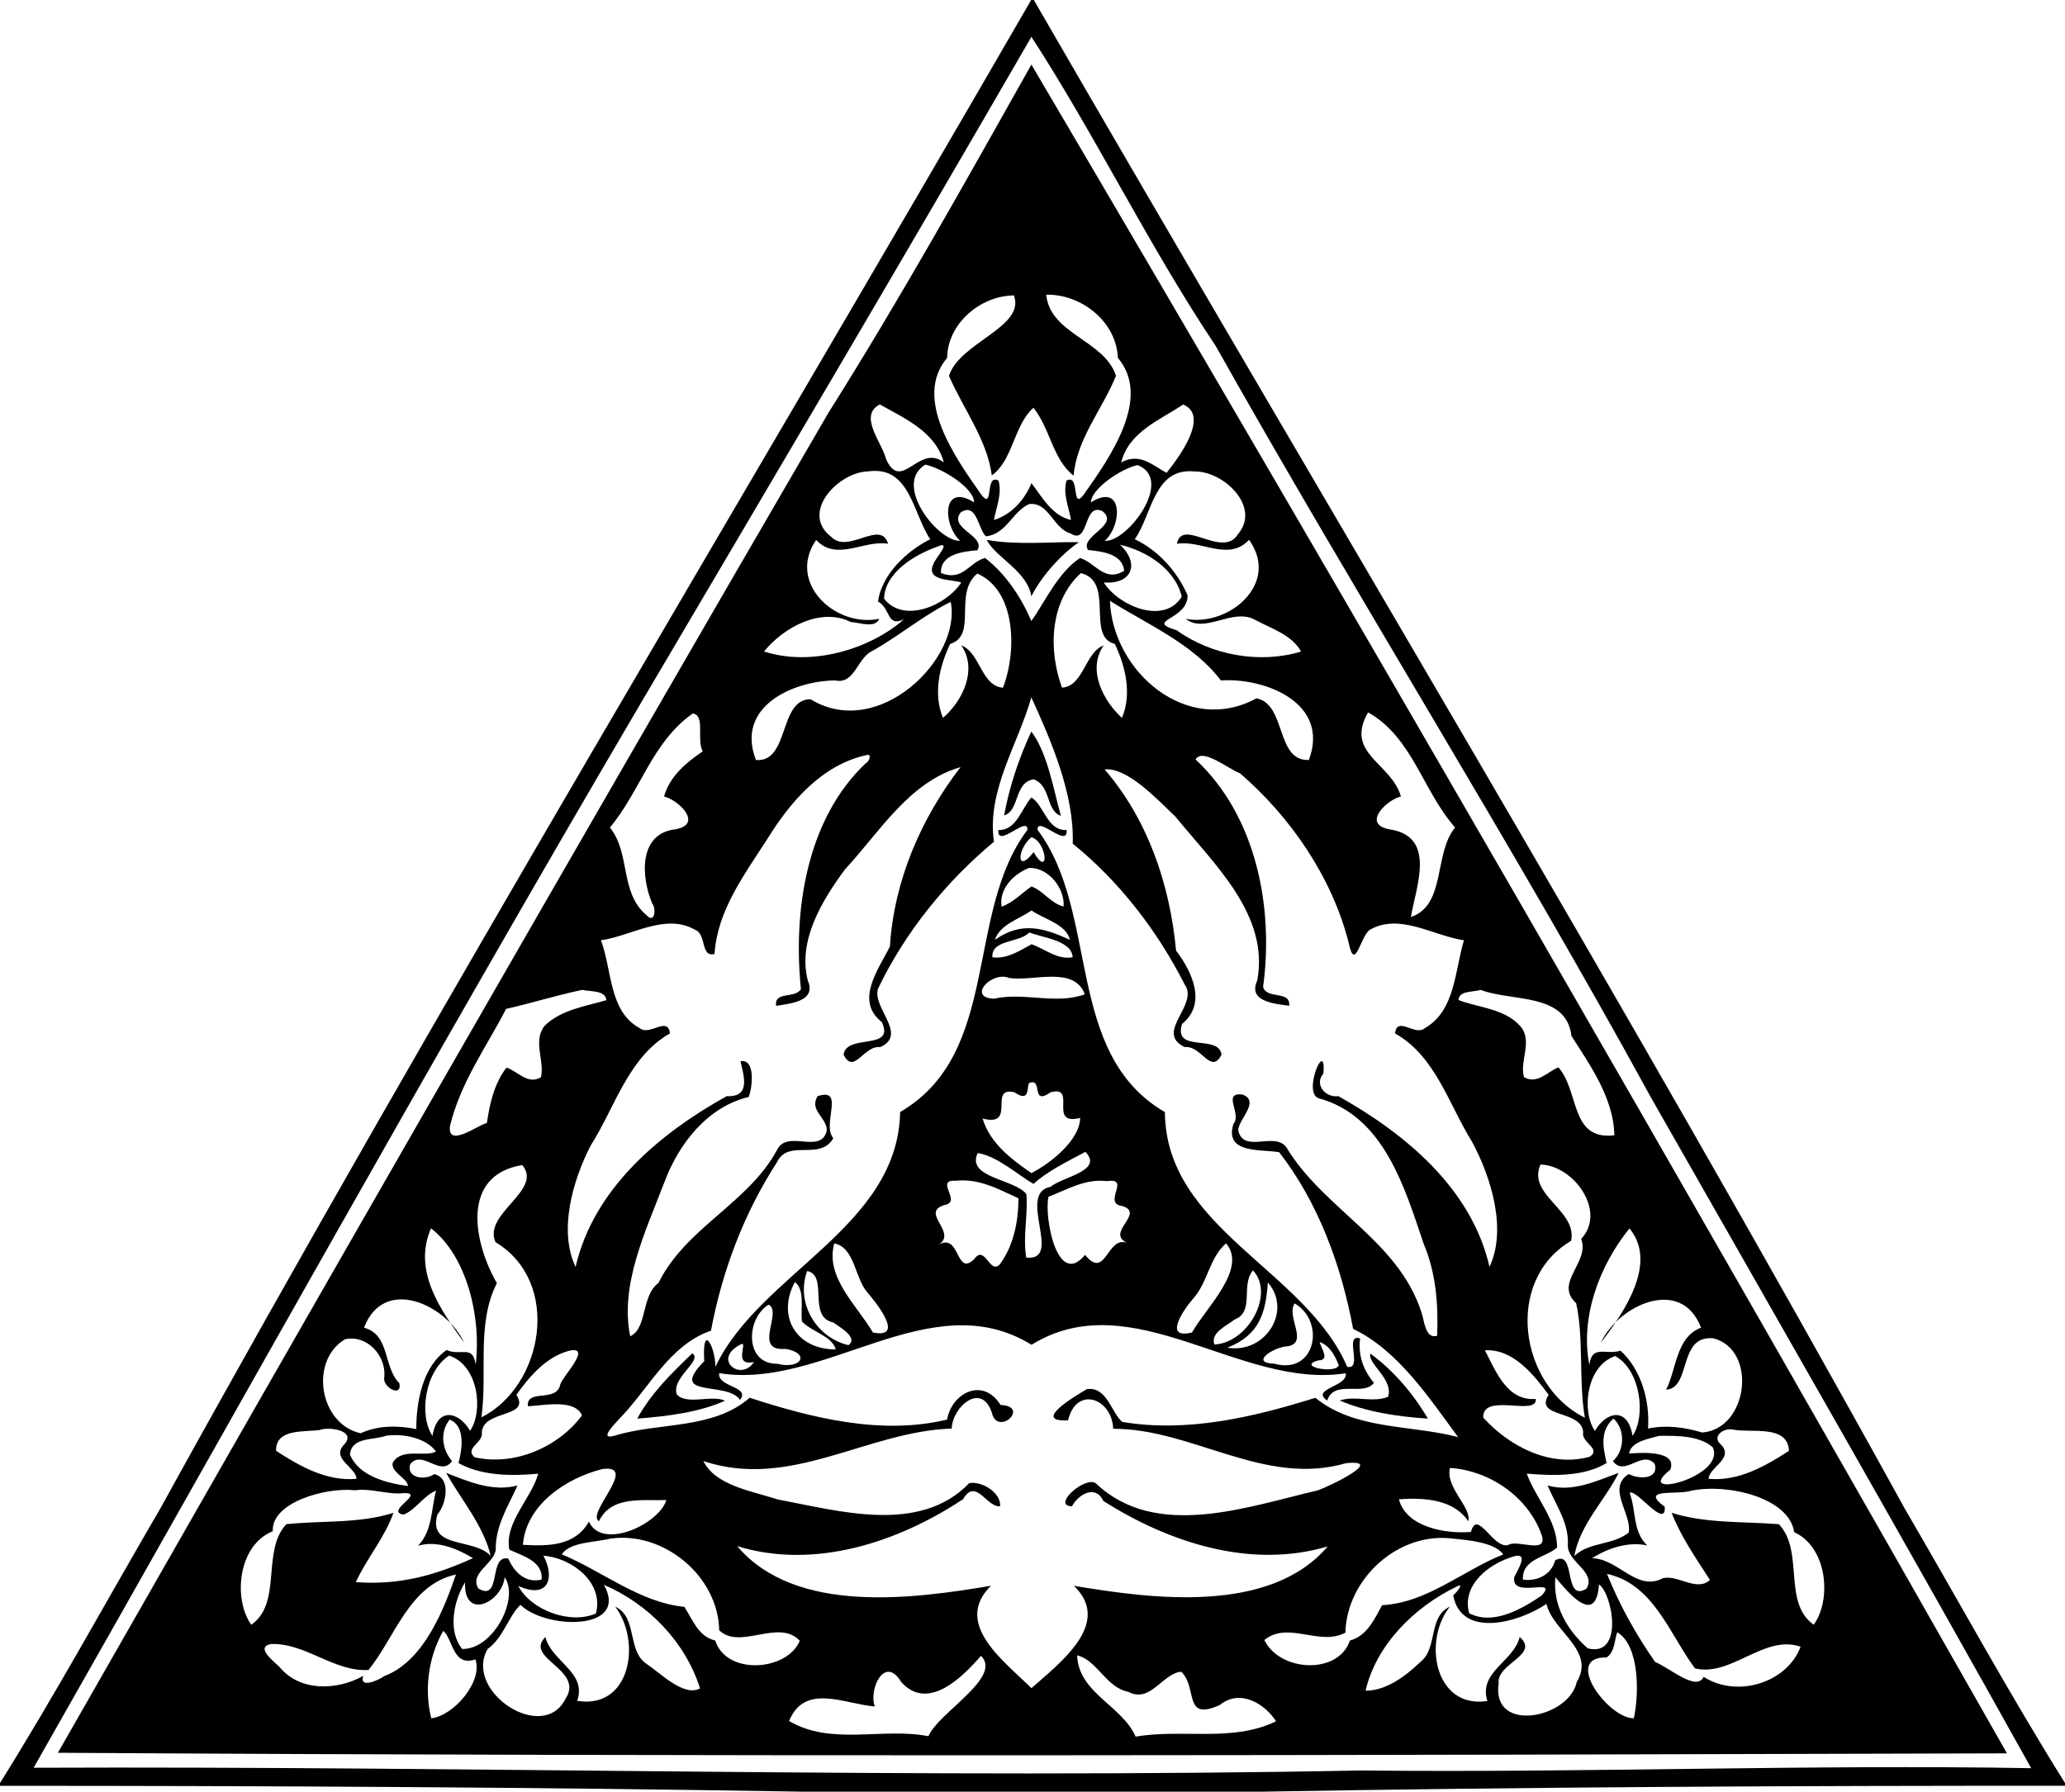
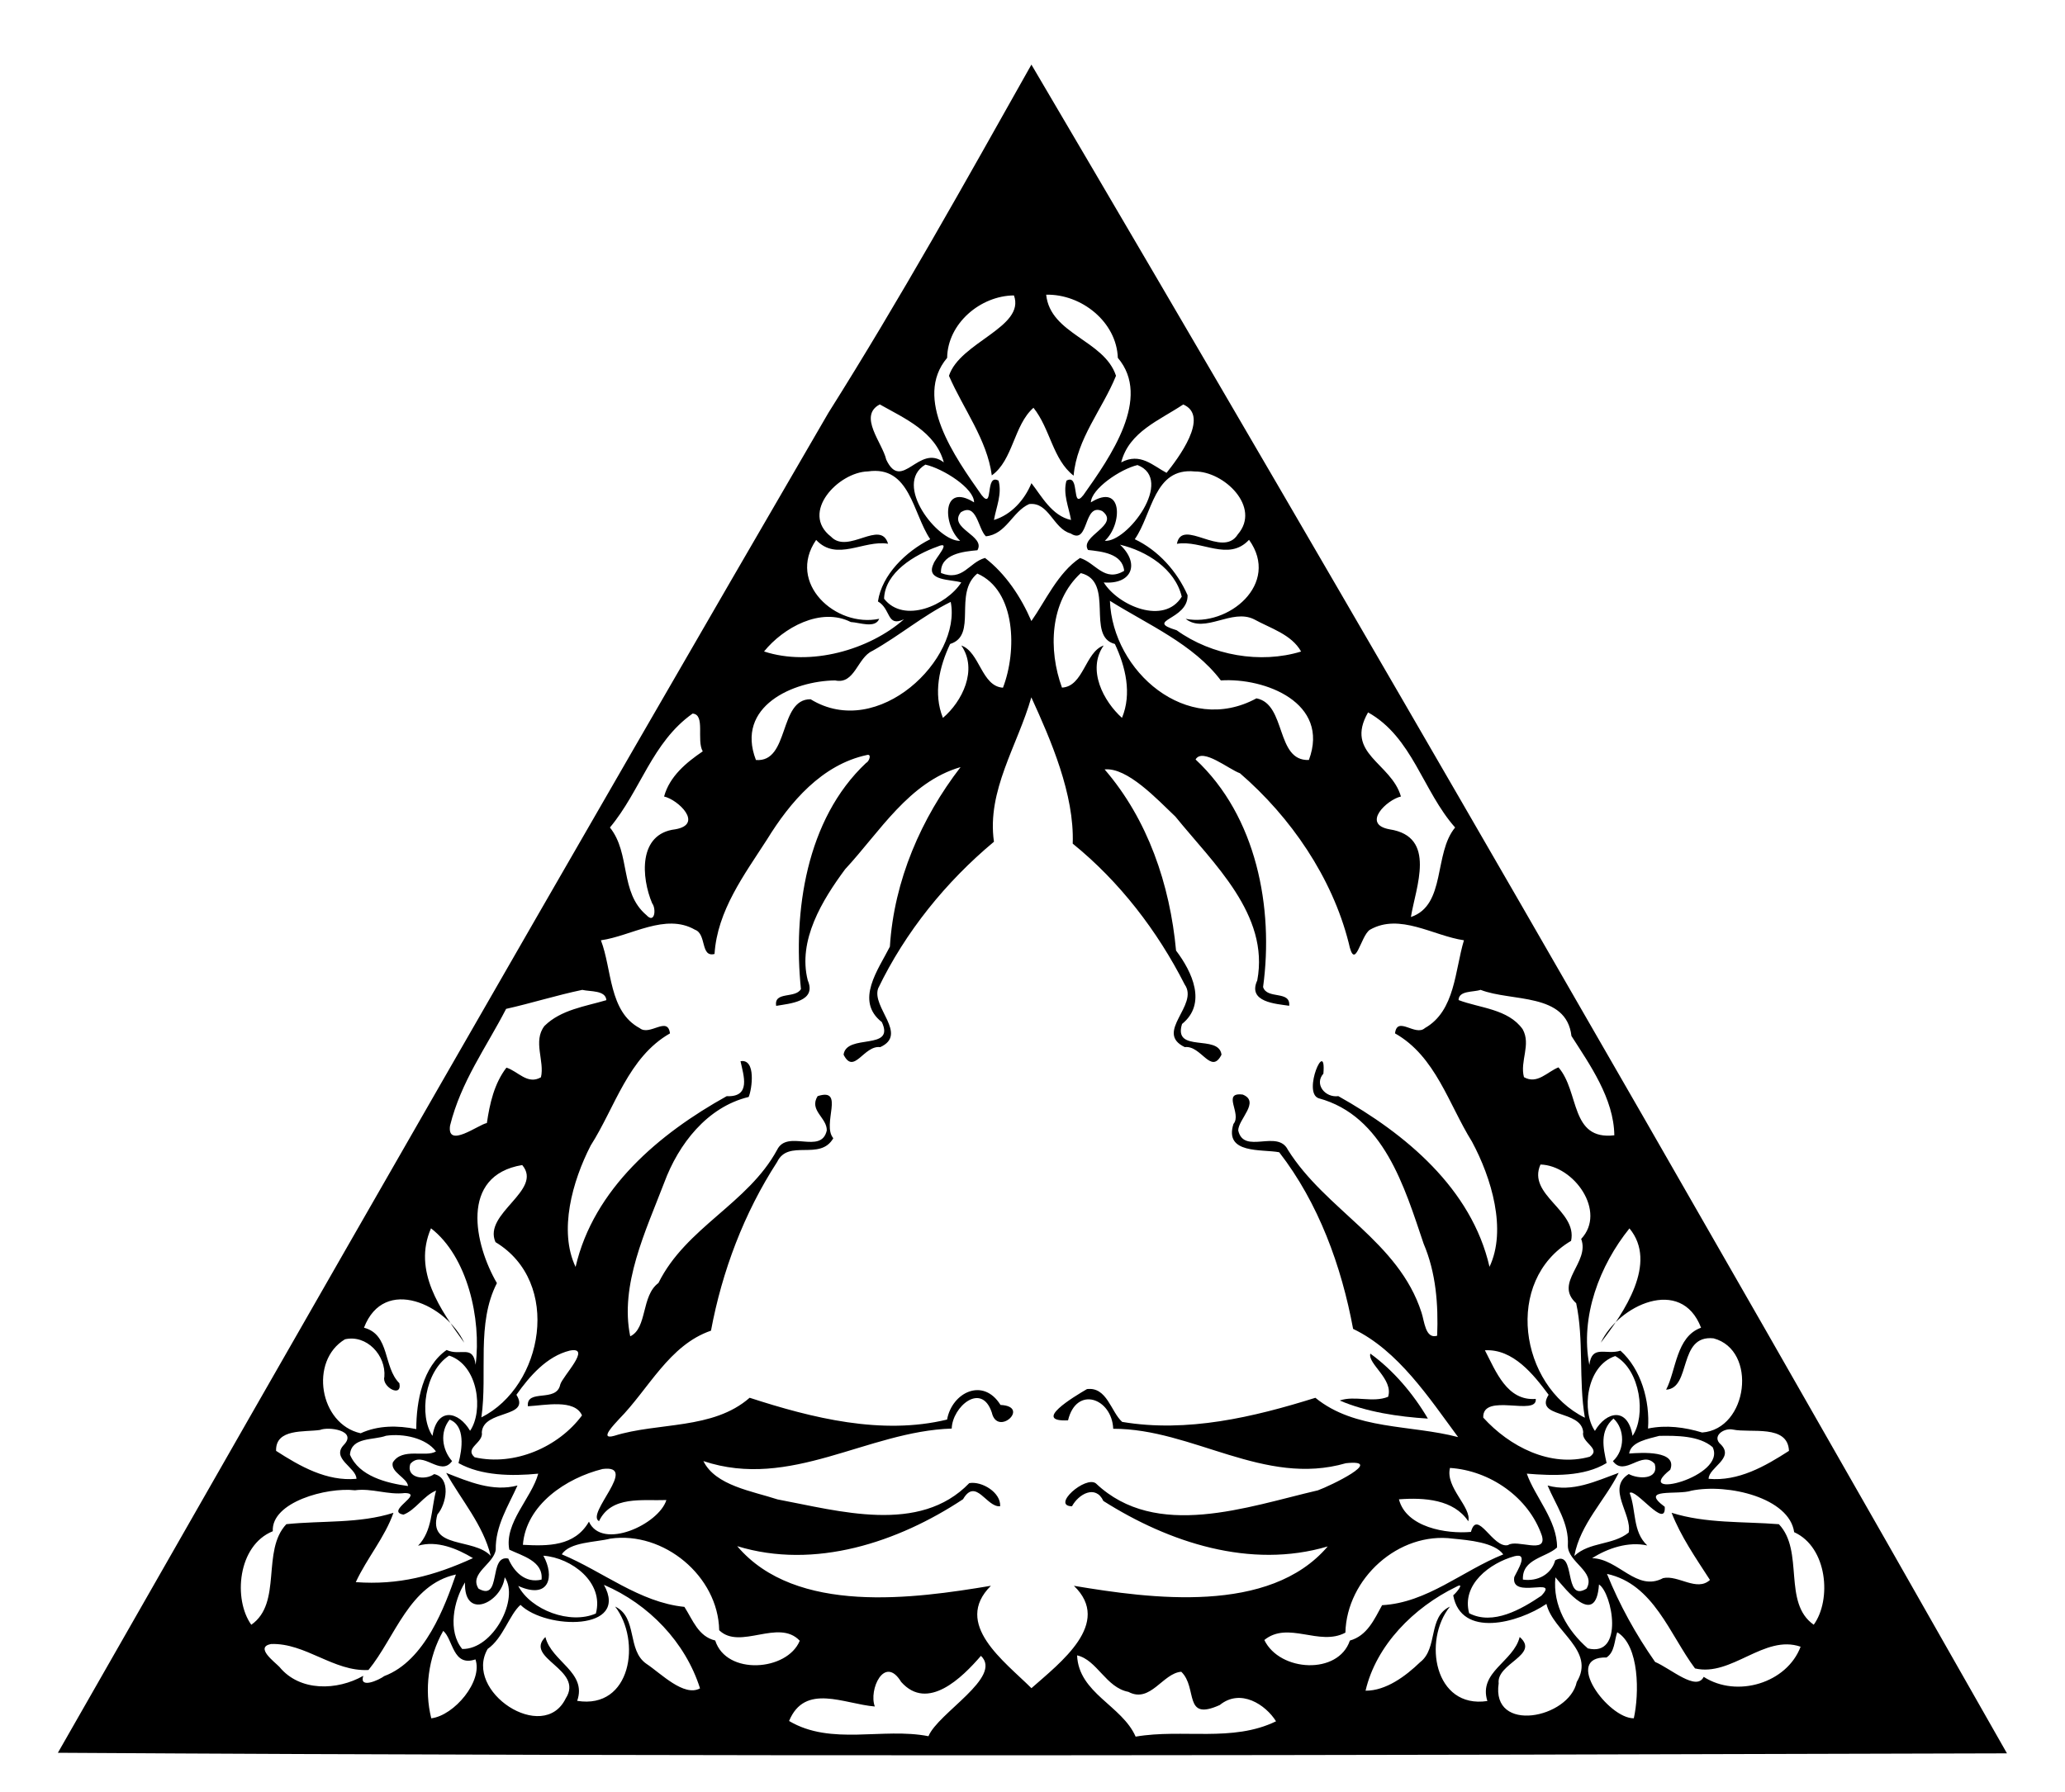
<svg xmlns="http://www.w3.org/2000/svg" width="681pt" height="591pt" version="1.1" viewBox="0 0 681 591">
-   <path d="m340.06 0h0.88c95.83 165.85 194.81 329.98 287.27 497.73 17.59 30.14 34.3 60.83 52.79 90.42v0.91c-88.25-0.05-176.61 0.39-264.76 1.94h-151.56c-88.17-1.5-176.45-1.93-264.68-1.93v-0.91c18.48-29.6 35.2-60.29 52.79-90.43 92.46-167.75 191.44-331.88 287.27-497.73m0.08 12.14c-42.55 73.64-85.78 146.8-128.96 220.05-68.2 116.11-133.59 234.04-200.09 350.92 145.98-0.62 291.94 3.75 437.89 0.9 73.65 0.81 147.22-2.05 220.87-0.76-41.05-73.71-83.33-147.37-125.21-220.9-45.88-83.9-96.84-164.88-143.73-248.24-21.94-32.78-39.6-69.35-60.77-101.97z" />
  <path d="m340.14 21.31c108.45 184.21 215.89 370.65 321.72 557.05-214.29 0.63-428.48 1.14-642.77-0.19 84.29-147.65 168.64-295.02 254.1-441.99 23.61-37.47 45.22-76.26 66.95-114.87m-5.76 76.14c-11.08 0.1-21.88 9.27-22.03 20.59-11.27 13.34 2.53 32.71 11.37 45.27 4.08 5.16 0.98-7.3 5.58-4.76 1.22 4.37-0.76 8.71-1.51 12.97 5.76-1.75 10.12-6.66 12.36-12.14 3.27 4.14 6.72 10.8 13.06 12.14-0.75-4.26-2.74-8.6-1.51-12.97 4.6-2.54 1.5 9.91 5.58 4.76 8.96-12.64 22.58-32.08 11.36-45.27-0.41-11.83-11.97-21.09-23.63-20.83 1.35 13.09 19.17 14.94 23.03 26.75-4.48 11.05-12.93 20.73-13.98 32.94-6.9-5.34-7.68-15.46-13.24-22.39-6.5 5.72-6.72 17.31-13.74 22.3-1.56-11.79-9.38-21.91-14.13-32.84 3.56-11.11 25.27-16.03 21.43-26.52m-44.25 35.95c-7.22 3.82 0.89 12.7 2.13 18.2 5.12 10.93 10.78-5.4 18.99 0.92-2.74-10.11-12.93-14.51-21.12-19.12m100.07 0.02c-7.79 5.23-17.88 8.99-20.45 19.1 6.29-3.35 10.44 1.08 14.96 3.45 3.56-4.47 14.49-18.71 5.49-22.55m-85.03 19.84c-10.84 6.49 4.15 25.47 11.47 25.13-5.79-5.33-6.07-19.34 4.59-12.68 0.04-4.63-10.13-11.11-16.06-12.45m69.96 0.14c-5.74 1.36-15.21 7.86-15.38 12.31 10.67-6.67 10.43 7.35 4.59 12.68 7.37 0.6 23.08-20.23 10.79-24.99m-88.9 2.1c-9.73 0.22-22.47 13.56-12.17 21.53 5.65 5.93 16.36-5.86 18.81 2.33-8.03-1.34-16.93 5.99-23.72-1.26-9.79 14.22 6.48 29.04 20.8 26.01-1.31 3.29-6.51 1.21-9.37 1.07-9.94-5.02-22.28 1.88-28.61 9.71 15.31 5.03 34.73-0.53 46.16-10.63-5.77 2.74-4.24-3.37-8.6-5.87 1.31-8.83 9.21-16.48 17.24-20.53-5.77-8.5-6.64-24.38-20.54-22.36m107.82 0.02c-13.54-1.42-14.01 14.07-19.82 22.34 7.8 3.72 13.94 10.6 17.41 18.46 0.22 8.3-14.59 8.23-3.6 11.57 11.61 8.36 27.66 11.13 41.04 7.02-3.18-5.68-10.13-7.65-15.51-10.63-7.4-3.67-16.2 4.86-22.56-0.15 13.99 2.75 31.33-11.53 20.9-26.07-6.82 7.32-15.69-0.06-23.79 1.32 1.69-8.79 15.03 5.04 20.09-3.12 7.76-8.99-4.58-20.83-14.16-20.74m-54.66 10.75c-5.53 2.46-7.53 9.98-14.27 10.63-2.63-2.54-2.99-11.26-8.27-7.91-4.24 5.35 8.31 7.66 5.48 12.51-4.62 0.41-12.29 1.22-12.01 7.51 7.27 2.86 9.15-3.48 14.52-4.97 6.79 5.21 11.88 12.9 15.29 20.81 4.56-6.45 8.73-15.93 16.04-20.8 5.16 1.6 8.04 8.15 14.56 4.24-0.56-5.75-7.45-6.37-11.92-6.88-2.94-4.55 10.77-8.17 4.7-12.83-6.41-2.92-4.22 11.38-10.44 7.38-5.76-1.57-7.12-10.47-13.68-9.69m-30.26 14.04c-7.48 2.67-17.31 8.5-17.58 17.18 6.51 8.33 20.63 2.18 25.46-5.37-3.36-1.08-11.87-0.41-9.17-6.11 0.47-1.72 6.36-7.93 1.29-5.7m60.23-0.64c6.7 6.29 3.87 13.2-5.37 12.45 4.81 7.71 19.93 14.18 25.73 4.69-2.21-9.2-11.62-15.07-20.36-17.14m-47.06 9.52c-8.01 6.6 0.21 20.37-8.97 23.23-3.56 7.51-5.61 16.37-2.37 24.38 6.31-5.36 11.62-15.87 6.06-23.88 6.12 2.14 6.64 13.48 13.74 13.92 4.65-12.06 4.34-32.04-8.46-37.65m34.13-0.15c-10.28 9.44-10.75 25.35-6.21 37.77 7.11-0.35 7.64-11.77 13.75-13.89-5.61 8.01 0 18.46 6.04 23.87 3.32-7.99 1.18-16.87-2.34-24.37-9.7-2.44 0.14-20.59-11.24-23.38m-42.9 9.5c-9.14 4.5-16.95 11.19-25.83 16.16-5.01 2.26-5.79 11.17-12.3 9.74-13.71 0.15-32.95 8.49-26.11 26.25 11.16 0.9 7.44-20.14 18.03-20.04 22.33 13.71 49.91-13.42 46.21-32.11m52.5-0.36c0.89 23.28 25.34 44.66 48.33 32.17 9.91 1.89 6.28 20.8 17.29 20.33 7.05-18.91-14.56-27.2-29.04-26.24-9.08-12.03-24.12-18.43-36.58-26.26m-25.92 31.84c-4.46 15.75-14.76 30.79-12.32 47.63-15.82 13.19-29.22 29.75-38.19 48.37-2.23 6.27 10 15.15 0.69 19.38-5.43-0.69-8.68 9.33-12.09 2.48 0.94-7.06 17.09-1.17 12.62-10.73-9.02-7.05-1.11-17.41 2.65-24.9 1.36-21.85 10.37-42.43 23.31-59.22-17.04 4.95-26.62 21.35-38.07 33.69-7.51 10.15-15.7 23.48-12.32 36.67 3.02 7.03-5.96 7.62-10.42 8.4-0.81-4.9 6.33-2.32 8.17-5.54-2.61-25.34 1.6-55.94 21.53-74.64 0.91-0.34 1.92-3.01 0.27-2.58-14.88 3.17-25.38 15.51-33.01 27.91-7.47 11.6-16.37 23.42-17.29 37.73-4.7 1.22-2.55-6.59-6.44-7.99-9.76-5.62-21.05 2.08-31.03 3.48 3.7 9.56 2.56 23.5 12.8 28.98 3.31 2.71 9.23-4.14 9.98 1.73-13.79 7.87-18.07 24.32-26.14 36.97-6.09 11.83-10.62 28.23-4.99 40.06 5.97-25.81 27.61-43.97 49.83-56.32 8.17 0.38 5.53-6.93 4.56-11.53 5.21-0.91 3.77 9.33 2.69 11.79-13.69 3.3-23.15 15.56-27.84 28.24-6.12 15.99-14.73 33.8-11.22 50.71 5.69-2.68 3.57-13.37 9.3-17.58 9.09-18.36 29.51-26.16 39.14-43.93 3.39-6.91 14.55 1.73 16.38-6.4 0.1-4.2-5.95-6.61-3.02-11.31 9.22-2.98 1.27 9.29 5.17 13.88-4.37 7.63-14.82 0.12-18.52 7.83-10.92 16.84-18.15 36-21.82 55.65-13.82 4.74-20.56 19.29-30.32 29.17-1.44 1.62-6.8 6.97-1.61 5.52 14.53-4.56 32.56-1.94 44.68-12.56 20.68 6.72 43.61 12.42 65.11 7.19 1.61-8.91 11.89-14.06 17.62-4.82 10.05 0.47-1.02 10.62-2.87 2.51-3.38-10.22-13.01-1.92-13.22 5.28-27.89 0.89-53.14 20.33-81.89 10.73 3.97 8.1 16.11 9.9 24.45 12.64 20.2 3.78 46.82 11.65 63.23-5.37 4.14-0.73 10.48 3.09 10.18 7.63-4.5 0.44-7.99-9.61-12.24-2.32-21.39 14.16-48.89 23.34-74.47 15.48 19.34 22.83 58.55 17.28 83.66 13.07-12.69 12.61 4.59 25 13.37 33.78 9.44-8.37 26.82-21.41 14.01-33.77 25.23 4.22 64.48 9.59 83.7-12.99-25.48 7.57-52.4-1.3-73.98-14.99-2.57-5.49-8.19-2.28-10.36 1.75-6.93-0.14 4.47-10.22 7.9-7.54 19.82 18.8 49.99 7.67 73.19 2.28 4.02-1.43 22.48-10.34 9.24-8.95-26.95 7.81-50.54-11.41-76.73-11.36-0.43-10.1-12.12-14.31-14.9-2.78-12.01 0.58 1.9-7.78 6.24-10.31 6.6-0.83 7.92 7.54 11.61 10.82 21.41 3.63 43.31-1.56 63.72-7.95 13.04 10.69 31.49 8.85 47.07 12.97-9.51-12.86-19.78-28.61-34.63-35.7-3.84-20.73-11.41-41.55-24.37-58.26-5.6-1.09-18.26 0.7-15.09-9.34 2.89-3.4-4-10.55 3.06-9.69 5.83 2.35-1.44 8.09-1.49 11.83 1.85 8.11 12.95-0.48 16.38 6.39 12.39 19.84 36.51 30.17 44.06 53.66 0.94 2.69 1.24 8.89 5.17 7.67 0.4-10.33-0.38-20.75-4.47-30.37-6.28-18.57-13.14-42.16-34.64-47.97-5.42-1.91 2.61-20.19 1.59-8.11-3.09 3.47 0.57 8.01 4.93 7.42 22.14 12.41 43.93 30.48 49.85 56.3 5.77-12.19 0.68-29.3-5.79-41.3-7.67-12.3-11.98-28.15-25.37-35.7 0.72-5.95 6.69 1.12 9.87-1.76 9.99-5.65 9.87-19.08 12.86-28.95-10.14-1.48-21.15-9.07-31-3.48-3.17 2.05-4.91 14.34-7.02 4.29-5.45-21.54-19.09-41.46-35.85-55.91-3.68-1.3-12.38-8.53-14.63-4.54 20.1 18.73 25.83 48.96 22.26 75.05 1.26 4.19 9.11 1.02 8.61 6.19-4.32-0.64-13.84-1.17-10.53-8.37 4.09-21.7-14.5-38.59-26.99-54.02-6.05-5.75-15.88-16.33-23.35-15.57 14.25 16.5 21.54 37.97 23.56 59.76 5.33 7.03 10.24 17.51 1.97 24.21-3.01 9.74 12.14 3.19 13.02 10.12-3.46 6.84-6.68-3.17-12.12-2.49-10.18-4.88 4.81-13.81-0.02-20.65-9-17.71-21.5-33.97-36.93-46.47 0.59-16.21-7.21-34.19-13.65-48.26m-111.71 5.36c-13.43 9.52-17.09 25.38-27.26 37.58 6.91 8.62 3.13 21.39 12.05 28.91 2.75 2.99 3.29-2.09 1.87-3.92-3.56-8.42-4.71-22.96 7.67-24.4 9.42-1.67 0.85-9.8-3.73-10.81 1.8-6.64 7.31-11.2 12.75-14.9-2.14-3.71 0.96-12.17-3.35-12.46m222.76-0.39c-7.82 13.67 7.63 16.56 10.84 27.75-4.6 1.02-13.15 9.14-3.71 10.83 15.63 2.41 8.59 19.06 7 28.92 11.66-3.93 7.46-20.99 14.58-29.53-10.68-12.05-14.08-29.8-28.71-37.97m-259.13 91.53c-8.44 1.76-16.83 4.41-25.13 6.27-6.53 12.68-14.9 23.98-18.49 38.54-1.04 7.64 9.36-0.37 12.15-0.89 0.94-6.42 2.42-13.01 6.45-18.27 3.81 1.18 6.95 5.76 11.38 3.18 1.28-5.32-2.74-11.9 1.16-16.93 5.41-5.37 13.46-6.44 20.42-8.51-0.26-3.34-5.35-2.76-7.94-3.39m296.23-0.01c-2.37 0.84-7.16 0.15-7.26 3.37 6.97 2.66 16.34 2.9 21.13 9.6 2.87 5.1-0.98 10.56 0.44 15.83 4.39 2.5 7.68-1.78 11.38-3.23 7.01 8.06 3.76 24.12 18.42 22.41-0.15-12.13-8.13-23.37-14.14-32.76-1.66-14.42-19.77-11.23-29.97-15.22m-316.05 57.79c-20.77 3.46-15.73 26.25-8.34 38.95-6.86 13.32-3.03 29.64-5.12 44.29 20.44-10.29 26.64-44.57 4.65-57.81-4.22-9.49 15.85-17.09 8.81-25.43m335.81-0.17c-4.49 10.08 12.26 15.13 10.09 25.18-22.25 13.15-17.01 47.7 4.55 58.34-2.12-12.35-0.27-25.8-2.87-37.77-7.46-6.79 4.61-13.41 1.65-21.21 8.45-8.99-2.32-24.21-13.42-24.54m-365.89 21.04c-6.12 14.09 3.21 26.99 10.96 37.74-5.77-12.39-26.38-22.33-33.06-4.95 8.65 2.26 6.27 12.96 11.68 18.32 0.95 4.97-5.87 1.2-4.96-2.11 0.59-7.13-5.86-14.01-12.99-12.39-11.83 7.1-8.46 27.97 5.17 31 5.76-2.65 12.23-2.62 18.35-1.38-0.01-9.19 2.14-20.62 10-26.09 4.66 2.16 8.69-1.97 9.57 4.87 1.93-15.16-2.68-35.69-14.72-45.01m395.23 0.03c-9.8 12.15-16.33 29.11-13.23 45.04 0.85-6.83 5.41-3.18 10.27-4.7 6.81 6.12 9.75 16.57 9.08 25.68 5.99-1.25 12.07-0.44 17.86 1.31 15.14-1.13 18.34-27.16 3.77-31.06-11.84-1.28-7.27 16.48-15.66 16.93 3.33-6.33 3.26-17.48 11.52-20.44-6.57-17.18-27.31-7.34-33.06 4.95 7.69-9.99 18.89-26.31 9.45-37.71m-349.46 40.31c-7.6 1.87-13.25 8.44-17.6 14.57 4.85 7.78-10.84 4.8-11.41 12.34 0.68 3.54-5.91 5.19-2.37 8.28 13.11 2.99 27.69-3.37 35.41-13.82-2.44-5.49-12.26-3.3-17.85-3.01-0.56-5.92 9.46-1.07 10.67-7.15 0.73-2.72 10.63-12.66 3.15-11.21m301.79-0.1c3.64 6.99 7.3 16.78 16.77 16.04 0.58 5.9-17.64-2.27-17.32 6.16 8.61 9.52 22.13 16.55 35.15 12.9 3.95-2.68-2.97-4.64-2.18-8.09-0.58-7.53-16.26-4.56-11.41-12.34-4.96-6.67-11.72-15.21-21.01-14.67m-341.58 1.75c-8.03 5.19-10.04 19.77-5.49 26.48 1.57-9.66 8.65-8.09 12.4-1.68 4.44-6.43 2.8-21.61-6.91-24.8m384.56 0.15c-9.69 3.25-11.12 18.4-6.7 24.69 3.73-6.43 10.82-8.05 12.41 1.64 4.49-6.61 2.67-21.7-5.71-26.33m-384.4 20.97c-3.27 4.07-2.53 9.88 0.81 13.68-3.89 5.41-9.64-3.88-13.78 0.94-1.52 4.7 4.99 5.52 7.87 3.35 5.66 1.19 4.07 9.88 1.07 13.32-3.26 11.51 11.99 7.6 17.59 13.66-2.51-10.3-9.76-18.48-14.69-27.38 7.43 2.92 15.37 6.32 23.51 4.16-3.07 6.82-7.32 13.36-7.17 21.18-0.62 4.72-8.88 7.82-5.68 12.84 7.73 4.4 3.18-11.29 9.82-9.92 1.85 4.35 5.59 8.23 10.97 6.94 0.63-6.13-6.5-7.87-10.64-9.88-1.71-8.86 7.39-17.05 9.54-25.06-8.74 0.85-18.75 0.72-26.29-3.49 1.22-4.63 2.33-12.35-2.93-14.34m383.82-0.36c-4.65 4.11-3.38 9.66-2.27 14.68-7.48 4.55-17.61 4.22-26.32 3.5 2.71 7.7 10.07 15.46 9.98 24.36-3.62 3.35-11.6 3.7-11.26 10.59 4.8 0.69 9.38-1.68 10.65-6.37 7.04-3.77 2.51 14.15 10.33 9.35 3.26-5.56-6.22-8.66-6.16-14.22 0.44-7.42-3.98-13.35-6.68-19.8 8.19 2.32 15.95-1.45 23.44-4.17-4.55 9.13-12.67 16.85-14.63 27.41 5.07-4.73 12.67-3.47 17.93-7.71 1.2-6.08-7.42-14.68 0.03-19.31 3.07 1.7 10.01 1.95 8.57-3.33-4.16-4.8-9.86 4.42-13.8-0.92 4.01-3.65 4.01-10.58 0.19-14.06m-426.57 3.77c-5.08 0.76-14.72-0.57-14.48 6.9 7.92 5.11 16.68 10.11 26.5 9.22-0.02-3.74-8.57-6.7-4.08-11.28 4.36-4.69-5.16-6.01-7.94-4.84m465.89-0.14c-2.95-0.62-7.1 2.27-3.87 4.98 4.48 4.58-4.06 7.54-4.08 11.28 9.82 0.89 18.57-4.11 26.5-9.22-0.39-8.87-12.63-5.77-18.55-7.04m-444.1 2.05c-4.11 1.53-11.46 0.33-11.91 6.23 2.98 7.13 12.11 9.4 19.14 10.36-0.2-2.69-5.85-4.52-5.02-7.75 3.09-5.06 10.9-1.59 14.24-3.67-3.26-4.41-10.78-6-16.45-5.17m419.87 0.04c-3.52 0.97-9.41 1.91-9.92 5.83 4.18-0.33 16.02-1.04 13.54 5.35-12.92 10.25 18.78 2.37 13.98-7.46-4.39-3.82-11.94-3.81-17.6-3.72m-348.48 10.93c-11.97 2.98-25.23 11.76-26.27 25.01 8.18 0.44 17.06 0.57 21.78-7.64 4.29 9.53 23.05 0.9 25.54-7.13-7.9 0.3-18.17-1.54-22.22 6.97-4.47-2.44 13.32-18.79 1.17-17.21m279.47-0.35c-1.63 6.44 7.22 12.97 6.03 17.59-4.8-7.21-14.47-7.87-22.87-7.24 2.38 9.25 15.61 11.49 23.75 10.75 2.1-7.78 7.2 5.57 12.24 4.35 2.88-2.06 13.04 3.21 11.14-3.14-4.35-12.65-17.16-21.46-30.29-22.31m-361.14 7.37c-9.24-1.07-27.63 3.87-27.08 13.51-11.61 4.68-13.09 22.47-7.09 30.85 10.35-7.2 3.25-24.38 11.56-33.18 11.81-1.23 24.01-0.14 35.32-3.75-2.81 8.06-8.73 14.92-12.42 22.87 14.04 1.02 25.75-2.02 38.64-7.92-5.22-3.13-11.84-5.92-18.1-4.09 4.78-4.99 4.28-11.94 5.93-18.19-4.19 1.74-6.72 6.39-10.73 7.93-6.27-1.08 7.03-7 0.43-7.12-5.56 0.69-10.92-1.68-16.46-0.91m440.79 0.12c-4.56 1.57-17.49-1.08-8.83 5.33 0.48 7.71-9.63-6.28-11.58-4.57 2.22 5.79 0.91 12.75 5.82 17.32-6.26-1.37-13.04 0.9-18.19 4.2 8.73 0.18 14.69 11.23 23.42 6.57 4.99-1.1 11.1 4.59 15.44 0.61-4.87-7.54-9.6-14.36-12.65-22.16 11.34 3.59 23.57 2.83 35.38 3.77 8.45 8.91 1.14 25.91 11.49 33.16 5.94-8.18 4.58-25.54-6.45-30.53-1.6-11.32-21.77-16.14-33.85-13.7m-356.57 15.83c-4.84 1.24-13.34 1.05-15.99 5.18 13.54 5.64 25.58 15.83 40.43 17.33 2.8 4.36 4.57 9.75 10.16 11.09 3.68 11.61 23.77 10.11 27.88 0.08-6.99-7.45-19.69 3.23-26.57-3.47-0.33-17.84-18.3-32.75-35.91-30.21m277.96 0.01c-18.01-2.43-35.1 13.21-35.54 31-8.6 4.61-18.85-3.98-26.73 2.43 5.1 10.53 24.4 11.56 28.21 0.18 5.68-1.58 8.02-6.92 10.63-11.67 14.85-0.79 26.52-11.38 39.96-16.75-2.88-3.97-11.42-4.7-16.53-5.19m-300.03 5.62c3.78 6.82 2.01 14.6-8.29 9.97 4.23 8 17.14 12.81 25.6 9.1 2.78-10.28-8.03-18.4-17.31-19.07m320.26 0.17c-8.1 2.23-17.55 9.31-14.95 18.81 7.86 4.09 17.23-1.32 23.8-5.77 6.2-6.51-10.14 1.38-8.93-6.15 0.95-2.09 4.95-8.16 0.08-6.89m-349.1 6.03c-15.42 3.37-20.01 20.71-28.84 31.5-11.49 0.61-20.75-8.98-32.16-8.57-5.34 1.07 1.06 5.77 2.79 7.54 6.71 8.23 19.08 7.84 27.66 2.95-1.49 4.48 5.33 1.31 6.91 0.09 13.47-5.03 20.09-23.24 23.64-33.51m379.6-0.2c4.11 10.18 9.53 20 15.87 29.04 5.18 2.21 13.65 9.82 16.02 4.92 11.02 7.08 27.49 1.99 31.96-9.94-12-4.17-22.77 10.01-34.82 7.16-8.37-11.18-13.61-27.85-29.03-31.18m-363.51 1.11c-1.02 8.41-13.54 14.36-13.09 1.7-3.84 6.16-5.73 16.15-0.92 21.96 10.22 0.19 18.91-16.62 14.01-23.66m346.5 0.02c-0.94 9.28 3.94 17.52 10.68 23.44 12.12 2.99 8.04-18.3 3.69-21.08-0.98 14.49-10.97 1.63-14.37-2.36m-313.78 2.48c8.5 15.27-19.12 14.81-27.52 6.61-3.7 3.27-5.71 10.97-10.83 14.54-8.06 14 18.4 31.42 25.74 16.33 6.2-9.58-13.88-13.24-6.69-20.27 1.98 8.12 13.81 11.59 10.48 21.06 17.87 2.87 21.16-19.89 12.51-31.11 7.55 3.59 3.77 14.45 10.38 18.93 4.73 3.14 12.33 10.97 17.62 8.06-4.79-15.17-16.86-27.8-31.69-34.15m281.03 0.67c-13.97 6.79-26.36 19.24-29.86 34.25 6.73 0.04 13.24-4.81 18-9.41 5.97-4.58 2.48-14.94 9.83-18.33-8.98 11.12-5.16 33.78 12.34 31.14-3.02-9.63 8.64-12.92 10.66-21.12 6.79 5.9-7.71 8.69-6.93 15.29-2.5 16.68 23.23 11.58 25.75-0.45 6.31-10.41-7.86-16.61-9.99-25.75-9.39 6.35-28.14 11.33-30.75-2.83 1.05-0.83 4.06-4.53 0.95-2.79m-334.02 14.51c-4.99 8.75-6.29 19.5-3.95 28.85 7.62-0.94 17.07-12.28 14.57-19.44-7.51 2.57-7.34-6.62-10.62-9.41m387.16 0.46c-0.99 2.82-0.78 6.48-3.53 8.32-14.58-0.36 0.6 20.19 9 20.06 1.79-7.98 1.92-24-5.47-28.38m-209.84 7.78c-6.17 7.17-17.57 18.45-26.3 8.61-5.5-9.09-10.81 2.61-8.69 8.1-10.17-0.84-23.08-7.81-28.28 4.78 13.93 8.25 30.88 2.06 45.97 5.02 3.14-7.68 24.62-19.52 17.3-26.51m31.71-0.16c0.53 12.52 14.81 16.53 19.31 26.81 15.51-2.66 31.91 1.95 46.3-5.06-3.42-5.49-11.69-10.95-18.55-5.37-12.2 5.51-7.17-5.64-12.7-10.97-6.12 0.45-10.17 10.52-17.43 6.63-7.43-1.41-10.33-10.54-16.93-12.04z" />
-   <path d="m325.4 178.08c9.98 1.81 21.31 0.61 30.42 0.75-5.99 4.09-12.46 11.4-15.69 17.86-1.44-8.48-11.82-12.76-14.73-18.61z" />
-   <path d="m340.12 241.28c5.4 7.35 7.18 18.64 9.74 27.84-5.06-1.79-3.13-9.89-9-12.06-6.51 1.06-4.55 10.4-9.72 11.9 1.77-9.61 4.88-18.84 8.98-27.68z" />
-   <path d="m340.14 263.06c4.15 2.46 5.18 11.07 11.61 10.74 0.53 6.27-9.84-5-9.57-0.05 20.64 27.54 8.69 73.65 41.98 93.1 0.28 38.38 46.3 51.94 60.12 84 5.38 1.06-1.25-11.12 4.26-9.34-0.69 5.54 0.98 10.33 4.56 14.64-3.36 4.58-13.07-1.27-15.42 5.84-5.62-3.91 6.91-4.58 6.12-9.01-34.81 5.48-70.32-29.94-103.63-9.39-33.19-20.48-68.3 15-103 9.36-0.64 4.65 10.46 4.37 6.87 8.81-4.29-6.4-24.12-0.27-11.79-12.76-0.79-13.16 3.7-4.61 3.67 1.88 14.65-30.97 60.19-45.92 60.93-84.07 33.33-19.38 21.25-65.58 41.97-93.06 0.27-4.95-10.1 6.32-9.57 0.05 6.04 0.13 7.61-7.12 10.89-10.74m0 13.09c-4.9 4.16-4.94 12.3 0.72 4.95 5.3 8.88 4.53-3.35-0.72-4.95m-0.74 10.14c-5.12 1.96-9.99 6.88-9.1 12.78 3.82-1.33 6.59-4.43 9.87-6.66 3.81 1.36 6.4 5.6 10.59 6.62 0.44-6.14-5.12-12.93-11.36-12.74m0.78 14.03c-4.08 2.86-10.51 4.68-12.07 9.69 8.73-6.14 16.03-3.97 24.72-0.01-1.26-5.26-8.65-6.81-12.65-9.68m-0.72 7.26c-3.49 3.58-12.58 2.24-12.2 8.19 4.77 0.65 8.94-2.11 12.91-4.3 4.37 1.48 8.49 5.21 13.57 4.3-0.27-5.6-9.96-6.43-14.28-8.19m-6.61 15.03c-5.78-2.47-14.1 6.48-5.04 6.82 9.92-2.23 20.38 2.05 29.94-1.45-3.52-9.48-16.94-4.19-24.9-5.37m6.43 34.7c-0.65 2.19 0.14 6.28-4.76 2.98-8.84-2.07 0.99 11.62-10.48 8.68 2.46 8.16 9.42 13.35 16.1 18 6.65-3.46 15.98-11.01 16.07-18.22-10.88 2.78-0.75-10.87-9.73-8.46-6.77 4.75-2.28-5.14-7.2-2.98m-16.85 23.04c-3.88 8.2 12.28 8.56 16.06 13.55 0.57 6.98-1.24 13.95-0.05 20.92 12.4 1.3-3.32-21.25 8.01-23.33 3.91-3.33 17.6-5.24 11.49-11.54-5.81 3.16-12.32 6.2-17.12 10.58-5.35-3.12-12.03-9.22-18.39-10.18m-7.15 9.13c-7.35-0.46 2.21 6.97-3.82 8.02-8.26 2.5 4.62 9.08-2.04 13.16 7.36-4.36 5.66 10.86 11.9 4.61 3.63-4.94 5.13 5.64 8.53 1.62 4.48-6.21 6.01-14.08 6.01-21.61-6.46-2.99-13-6.61-20.58-5.8m49.81 0.13c-7.22-0.87-12.96 2.73-19.32 5.15-1.49 6.54 2.83 30.36 12.07 19.18 6.87 8.52 7.14-6.37 13.83-3.98-7.21-3.41 6.04-9.66-1.46-12.12-6.95-0.76 2.99-9.48-5.12-8.23m-89.97 20.54c-3.09 11.17 7.55 20.5 12.76 29.39 11.12 2.24 0.35-10.7-2.03-13.46-3.98-4.79-4.04-14.61-10.73-15.93m129.21-0.01c-5.51 4.72-6.03 12.96-10.89 18.28-2.92 3.35-10.11 13.57-0.34 11.11 4.64-8.23 18.37-21.05 11.23-29.39m-138.13 9.12c-3.84 10.35 2.82 21.9 13.61 24.46 3.45-2.53-3.26-6.16-5-7.49-8.69-1.83-1.45-15.49-8.61-16.97m147.01-0.2c-4.13 4.74 0.63 13.63-5.99 16.16-2.67 2.13-8.11 4.33-6.73 8.29 11.15-0.57 19.98-16.73 12.72-24.45m-151.07 3.84c-6.12 11.29 0.48 22.29 13.49 22.22-1.35-4.56-7.91-5.73-11.16-9.23-0.51-4.08 1.08-10.43-2.33-12.99m155.98 0.15c-0.71 9.97-2.7 17.32-13.37 21.51 12.66 2.07 21.49-12.25 13.37-21.51m-164.64 7.31c-7.48 4.52-8.04 19.61 2.87 19.5 7.98 2 10.97-3.5 2.69-4.92-11 0.93-0.83-12.19-5.56-14.58m173.47-0.43c-2.96 4.48 5.14 13.48-2.87 14.22-4 0.32-12.14 5.41-3.82 5.69 13.67 3.76 16.95-13.89 6.69-19.91m-182.48 13.45c-9.96 4.93-0.1 12.59 4.17 5.89-7.12 1.55-1.89-6.79-4.17-5.89m190.72-0.69c0.53 2.13 3.53 6.04-0.47 6.05-7.36 2.08 5.97 4.54 6.79 1.59-1.23-3.1-2.96-6.48-6.32-7.64z" />
-   <path d="m228.32 446.4c3.56 2.36-7.11 8.14-5.11 13.56 3.22 3.64 11.5 0.04 15.88 2.07-8.35 3.83-19.22 5.18-28.94 5.91 4.53-8.33 11.41-15.08 18.17-21.54z" />
  <path d="m451.91 446.5c7.63 5.54 14.12 13.19 18.98 21.44-9.8-0.62-20.24-2.17-29.08-5.97 5.08-1.73 10.83 0.84 15.96-1.22 1.86-5.78-6.8-10.91-5.86-14.25z" />
</svg>